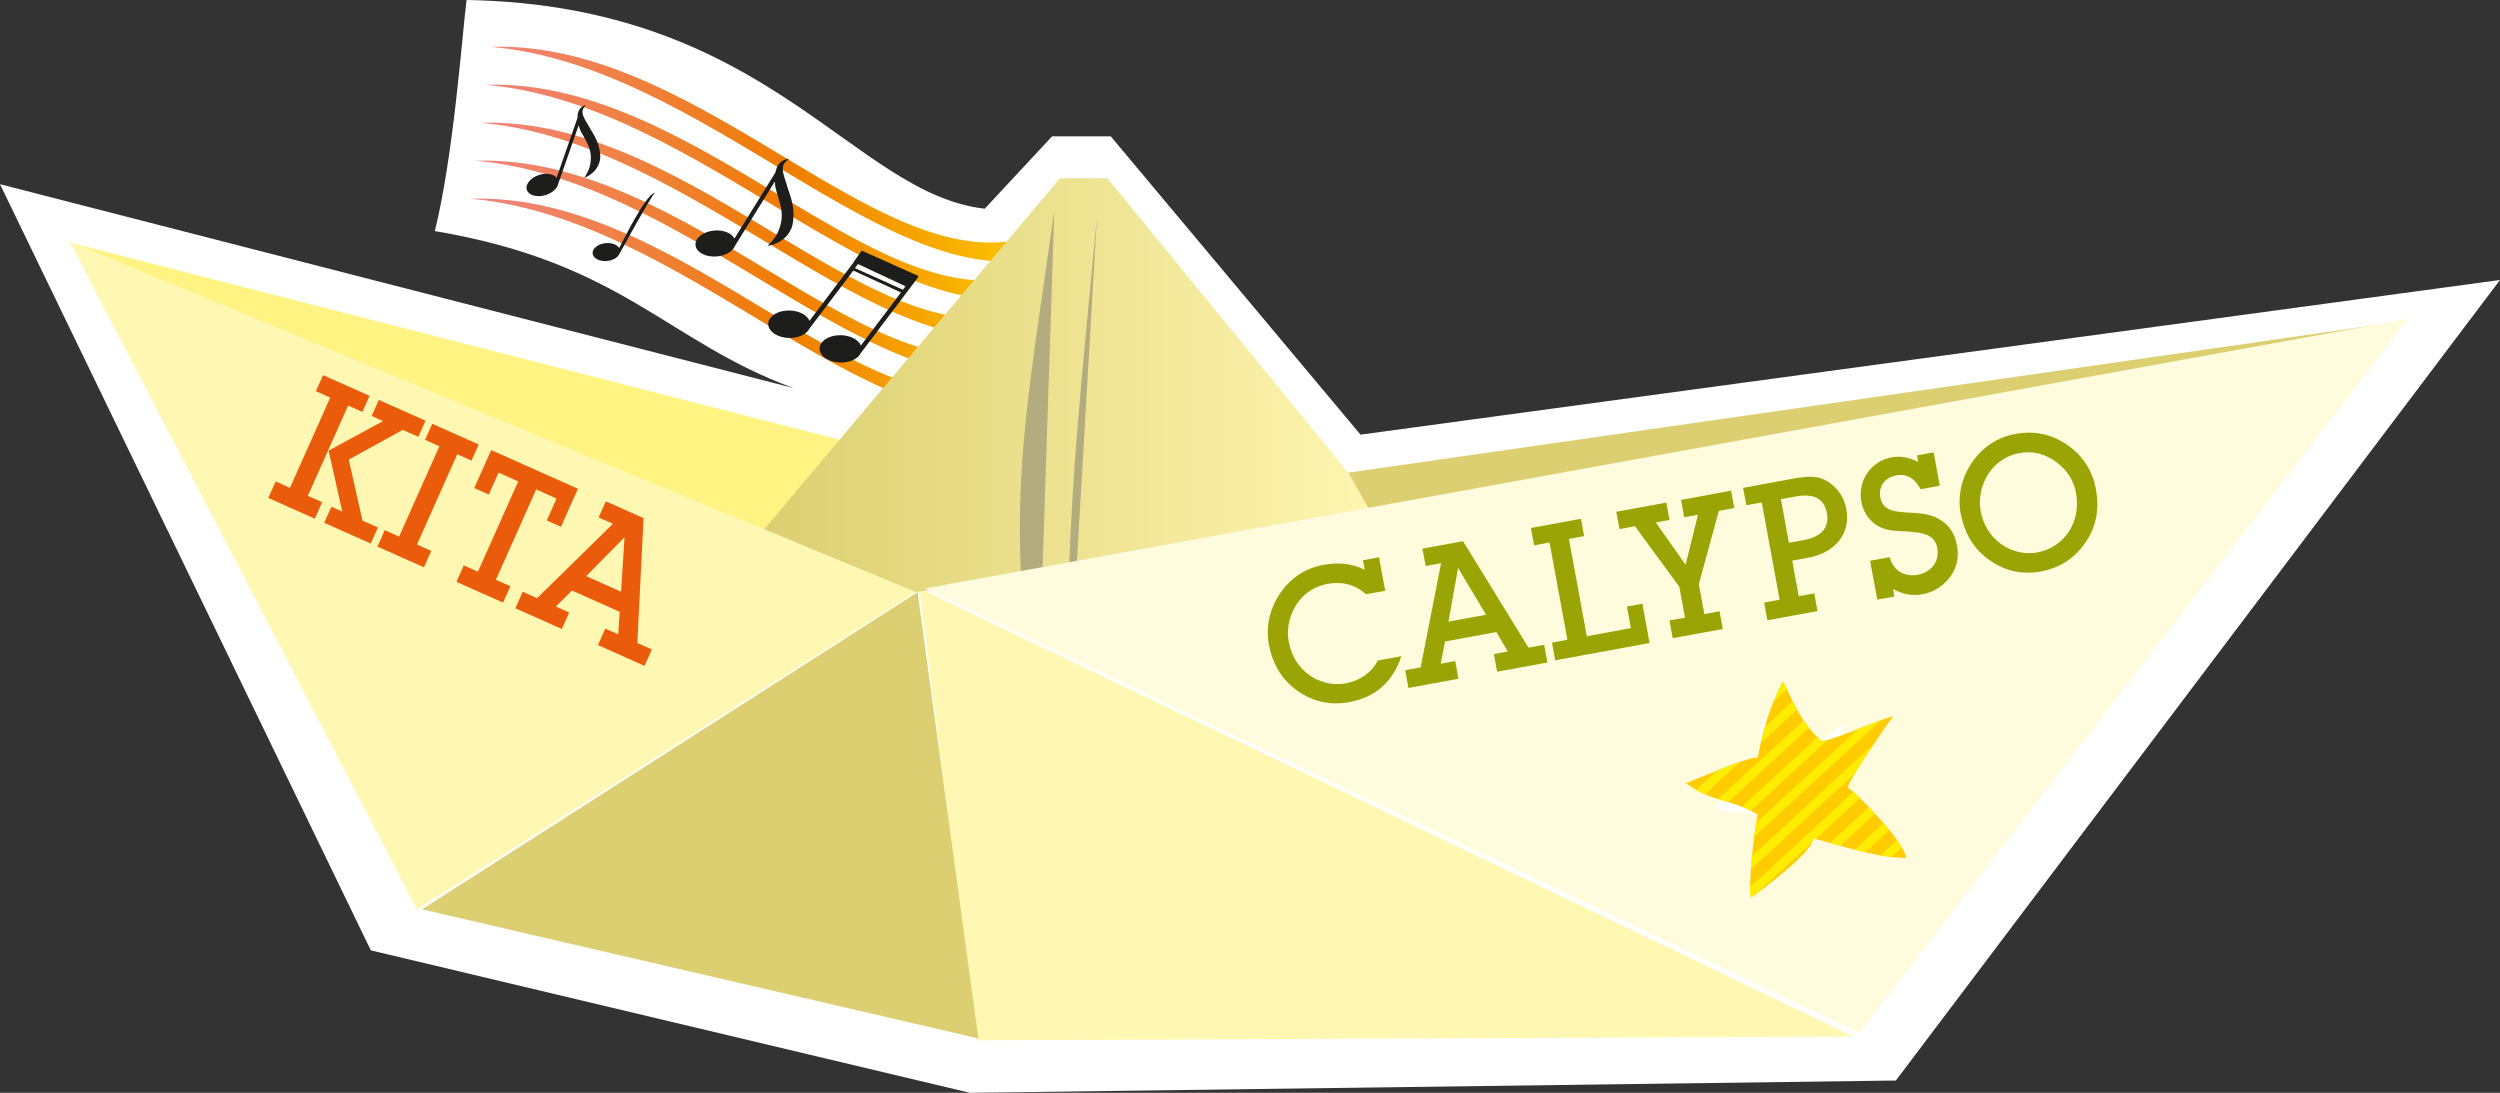
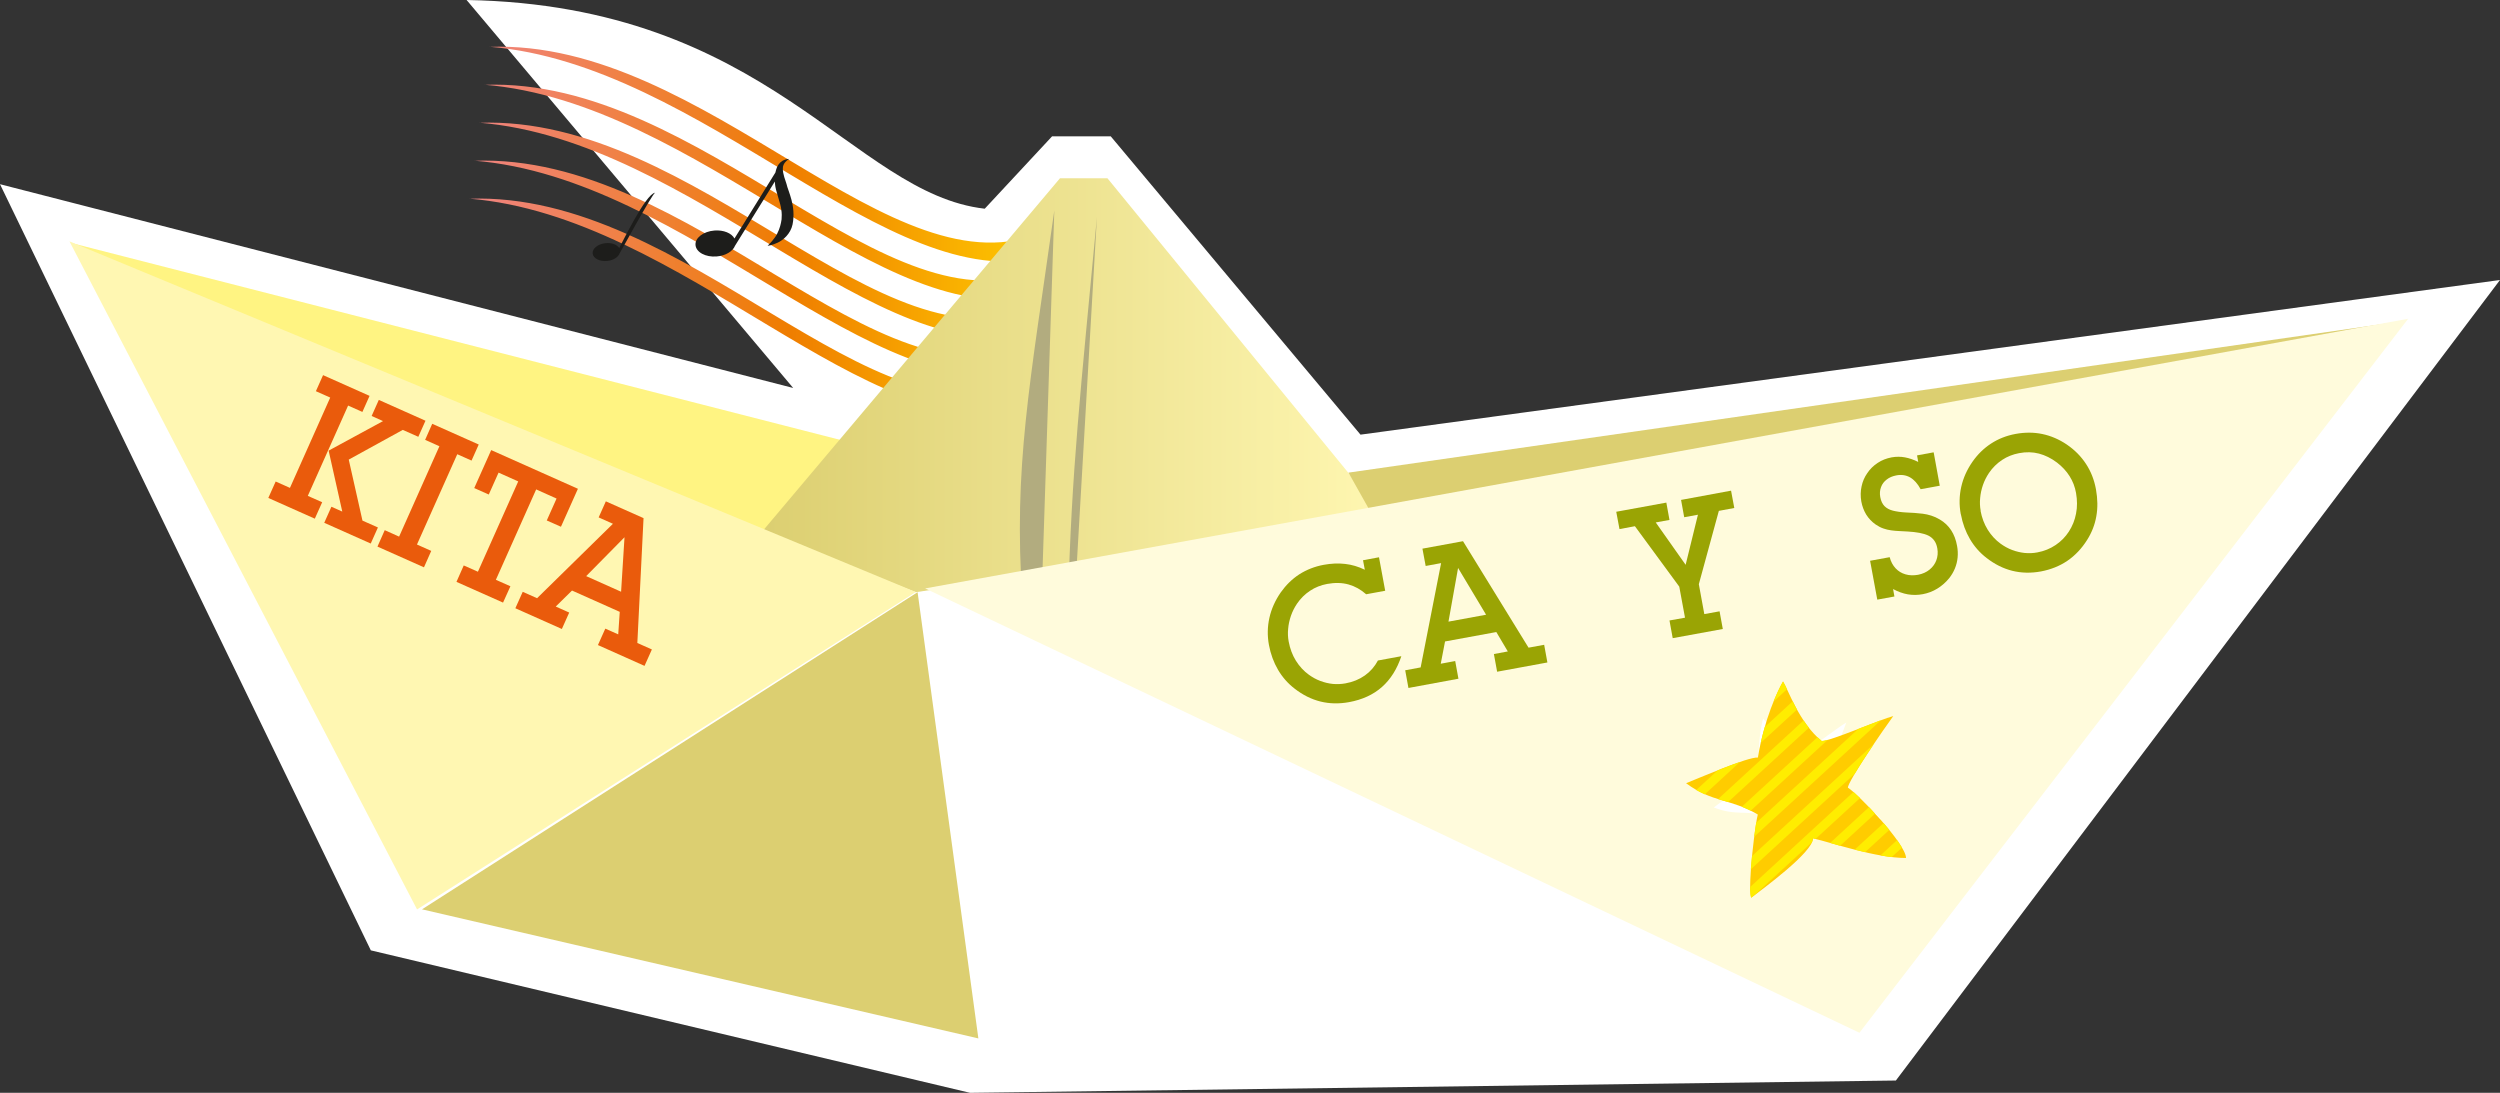
<svg xmlns="http://www.w3.org/2000/svg" id="Ebene_1" data-name="Ebene 1" viewBox="0 0 278.5 121.74">
  <rect x="0" y="0" width="278.5" height="121.74" fill="#333333" stroke="none" />
  <defs>
    <style>
      .cls-1 {
        fill: #fff7b2;
      }

      .cls-1, .cls-2, .cls-3, .cls-4, .cls-5, .cls-6, .cls-7, .cls-8, .cls-9, .cls-10 {
        fill-rule: evenodd;
      }

      .cls-2 {
        fill: #b2af9b;
      }

      .cls-11 {
        fill: #ea5b0c;
      }

      .cls-3 {
        fill: #fff;
      }

      .cls-12 {
        clip-path: url(#clippath-1);
      }

      .cls-4 {
        fill: #dccf71;
      }

      .cls-5 {
        fill: #fc0;
      }

      .cls-6 {
        fill: #fff482;
      }

      .cls-13 {
        clip-rule: evenodd;
        fill: none;
      }

      .cls-7 {
        fill: #ffed00;
      }

      .cls-8 {
        fill: #fffbdc;
      }

      .cls-14 {
        fill: url(#Unbenannter_Verlauf);
      }

      .cls-9 {
        fill: #b2ac7f;
      }

      .cls-10 {
        fill: #1d1d1b;
      }

      .cls-15 {
        fill: #9aa404;
      }

      .cls-16 {
        clip-path: url(#clippath);
      }

      .cls-17 {
        fill: url(#Unbenannter_Verlauf_2);
      }
    </style>
    <clipPath id="clippath">
      <path class="cls-13" d="M53.95,9.45c24.27-.9,44.99,28.18,61.87,20.52.19.12.05,1.23-.27,2.89-17.16,4.44-37.77-21.48-61.59-23.42M53.38,13.68c24.27-.9,44.99,28.18,61.87,20.52.19.12.05,1.23-.27,2.89-17.16,4.44-37.77-21.48-61.59-23.42ZM52.82,17.91c24.27-.9,44.99,28.18,61.87,20.52.19.12.05,1.23-.27,2.89-17.16,4.44-37.77-21.48-61.59-23.42ZM52.25,22.14c24.27-.9,44.99,28.18,61.87,20.52.19.12.05,1.23-.27,2.89-17.16,4.44-37.77-21.48-61.59-23.42ZM54.52,5.22c24.27-.9,44.99,28.18,61.87,20.52.19.12.05,1.23-.27,2.89-17.16,4.44-37.77-21.48-61.59-23.42Z" />
    </clipPath>
    <linearGradient id="Unbenannter_Verlauf" data-name="Unbenannter Verlauf" x1="-11.83" y1="133.29" x2="-10.83" y2="133.29" gradientTransform="translate(812.22 -5420.33) scale(64.22 40.87)" gradientUnits="userSpaceOnUse">
      <stop offset="0" stop-color="#f08482" />
      <stop offset=".55" stop-color="#ef7d00" />
      <stop offset="1" stop-color="#fc0" />
    </linearGradient>
    <clipPath id="clippath-1">
      <polygon class="cls-13" points="118.08 19.86 84.82 59.32 102.01 65.97 154.68 58.14 123.37 19.86 118.08 19.86" />
    </clipPath>
    <linearGradient id="Unbenannter_Verlauf_2" data-name="Unbenannter Verlauf 2" x1="-11.83" y1="133.25" x2="-10.83" y2="133.25" gradientTransform="translate(911.49 -6101.91) scale(69.85 46.11)" gradientUnits="userSpaceOnUse">
      <stop offset="0" stop-color="#dccf71" />
      <stop offset="1" stop-color="#fff7b2" />
    </linearGradient>
  </defs>
  <path class="cls-2" d="M126.81,61.57C78.25,53.08,57.33,39.71,8.53,27.22l-.79-.33,38.72,74.42h.55s61.73,14.32,61.73,14.32l97.76-.15,61.77-79.96-141.46,26.06Z" />
-   <path class="cls-3" d="M88.36,43.22L0,20.52l41.31,85.35,66.75,15.87,103.14-1.37,67.3-89.18-126.94,17.23-27.82-33.23h-6.54l-7.5,8.06C94.92,21.56,85.69.59,51.98,0c-.47,3.53-1.43,17.28-3.54,25.74,20.97,3.55,25.8,12.29,39.93,17.48" />
-   <polygon class="cls-1" points="108.77 115.89 206.5 115.47 102.43 65.55 108.77 115.89" />
+   <path class="cls-3" d="M88.36,43.22L0,20.52l41.31,85.35,66.75,15.87,103.14-1.37,67.3-89.18-126.94,17.23-27.82-33.23h-6.54l-7.5,8.06C94.92,21.56,85.69.59,51.98,0" />
  <polygon class="cls-6" points="7.87 27.05 87.42 61.76 95.46 49.48 7.87 27.05" />
  <g class="cls-16">
    <rect class="cls-14" x="52.25" y="4.31" width="64.32" height="46" />
  </g>
  <g class="cls-12">
    <rect class="cls-17" x="84.82" y="19.86" width="69.85" height="46.11" />
  </g>
  <polygon class="cls-1" points="7.74 26.89 46.46 101.31 102.02 65.95 7.74 26.89" />
  <polygon class="cls-4" points="102.22 65.97 47.01 101.3 108.99 115.68 102.22 65.97" />
  <polygon class="cls-4" points="268.06 35.72 150.22 52.65 154.03 59.43 268.06 35.72" />
  <path class="cls-9" d="M117.45,23.45l-1.42,43.3h-2.14c-1-14.77.82-23.81,3.56-43.3" />
  <path class="cls-9" d="M122.2,24.17l-2.49,42.85h-.72c.37-14.57,1.4-23.57,3.21-42.85" />
  <polygon class="cls-8" points="207.14 115.05 103.06 65.55 268.27 35.51 207.14 115.05" />
-   <path class="cls-10" d="M95.59,29.42l5.28,2.47-.29.38-5.34-2.4.34-.46ZM95.99,27.92l-.9,1.27h.03s-4.94,6.55-4.94,6.55c-.27-.65-1.17-1.13-2.24-1.15-1.3-.02-2.35.65-2.36,1.49-.01.84,1.03,1.55,2.33,1.57,1.05.02,1.95-.42,2.26-1.04l4.89-6.47,5.31,2.44-4.47,5.91c-.27-.65-1.17-1.13-2.24-1.15-1.3-.02-2.36.65-2.36,1.49-.01.84,1.03,1.54,2.33,1.56,1.05.02,1.95-.42,2.25-1.04l5.47-7.23h0s.05-.07.05-.07l.78-1.03h-.02s.18-.26.18-.26l-6.33-2.83Z" />
-   <path class="cls-10" d="M64.37,12.63c-.03.17-.04.34-.04.51l-2.32,6.65c-.35-.41-1.13-.55-1.93-.31-.96.29-1.58,1.04-1.39,1.66.19.62,1.13.89,2.09.59.78-.24,1.34-.78,1.42-1.3l2.26-6.47c.06.2.11.37.15.46.09.26.49.89.78,1.46.31.6.45,1.26.43,1.63,0,.37-.04.94-.26,1.43-.2.49-.48.86-.47.87,0,0,.35-.11.8-.46.45-.33.99-1.05.98-1.92-.04-1.74-1.06-2.87-1.33-3.47-.17-.31-.54-.81-.63-1.29-.13-.48.26-.88.37-.99-.08.03-.75.18-.9.95ZM65.28,11.68s0,0,0,0c0,0,0,0,0,0,0,0,0,0,0,0Z" />
  <path class="cls-10" d="M86.56,18.62c-.08.2-.14.4-.18.6l-4.56,7.35c-.31-.59-1.21-.97-2.23-.89-1.23.1-2.18.82-2.11,1.62.07.8,1.12,1.37,2.35,1.27,1-.08,1.81-.57,2.05-1.19l4.44-7.16c.01.26.04.47.06.59.04.33.34,1.19.54,1.96.22.8.2,1.63.08,2.06-.09.44-.3,1.11-.69,1.64-.38.53-.8.91-.8.91,0,0,.45-.03,1.09-.33.62-.27,1.47-.99,1.69-2.04.42-2.09-.51-3.72-.67-4.51-.12-.41-.43-1.12-.41-1.72-.03-.61.55-.98.71-1.08-.1.01-.95.02-1.34.89ZM87.9,17.72s0,0,0,0c0,0,0,0,0,0,0,0,0,0,0,0Z" />
  <path class="cls-10" d="M68.99,27.65c-.23-.4-.85-.64-1.55-.56-.84.09-1.48.61-1.42,1.15.06.55.79.92,1.63.83.69-.07,1.23-.43,1.38-.85.19-.33,3.57-6.5,3.94-6.75-1.06.14-3.75,5.76-4,6.18M72.99,21.46s0,0,0,0c0,0,0,0,0,0,0,0,0,0,0,0Z" />
  <path class="cls-11" d="M40.38,58l-1.53-6.8,6.02-3.31,1.73.77.8-1.79-5.2-2.32-.8,1.79,1.27.57-6.06,3.29,1.52,6.79-1.21-.54-.8,1.79,5.18,2.31.8-1.79-1.71-.76ZM36.79,44.28l-4.49,10.07-1.59-.71-.82,1.83,5.18,2.31.82-1.83-1.6-.71,4.49-10.06,1.59.71.8-1.79-5.18-2.31-.8,1.79,1.6.71Z" />
  <polygon class="cls-11" points="46.45 60.66 50.94 50.6 52.53 51.31 53.33 49.52 48.15 47.21 47.36 49 48.95 49.71 44.46 59.78 42.86 59.06 42.05 60.89 47.23 63.2 48.04 61.37 46.45 60.66" />
  <polygon class="cls-11" points="55.24 64.59 59.73 54.52 62 55.54 60.91 57.98 62.49 58.68 64.38 54.45 54.72 50.14 52.83 54.37 54.45 55.09 55.54 52.65 57.73 53.63 53.24 63.69 51.66 62.99 50.85 64.82 56.04 67.13 56.86 65.31 55.24 64.59" />
  <path class="cls-11" d="M69.19,65.92l-3.89-1.74,4.27-4.33-.38,6.06ZM63.73,65.79l5.31,2.37-.17,2.51-1.44-.64-.82,1.83,5.19,2.32.82-1.83-1.62-.72.69-13.91-4.2-1.87-.8,1.79,1.59.71-8.45,8.29-1.6-.71-.82,1.83,5.18,2.31.82-1.83-1.5-.67,1.81-1.78Z" />
  <path class="cls-15" d="M156.11,73.1l-2.61.48c-.36.68-.85,1.24-1.46,1.67-.61.43-1.33.73-2.17.88-.46.08-.92.1-1.39.06-.47-.05-.94-.16-1.39-.33-.46-.17-.89-.41-1.29-.7-.57-.41-1.05-.94-1.44-1.56-.39-.63-.65-1.33-.8-2.12-.09-.47-.11-.96-.06-1.44.04-.49.15-.97.31-1.44.16-.47.39-.92.67-1.34.4-.59.89-1.07,1.46-1.45.57-.38,1.21-.63,1.9-.76.88-.16,1.68-.14,2.39.06.72.2,1.37.57,1.96,1.09l2.12-.39-.69-3.73-1.78.33.2,1.06c-.72-.35-1.45-.57-2.2-.65-.75-.09-1.55-.05-2.38.1-1.02.19-1.92.55-2.72,1.06-.8.52-1.49,1.2-2.07,2.02-.62.9-1.04,1.84-1.26,2.83-.22.99-.24,1.99-.05,3.02.19,1.02.53,1.94,1.01,2.76.48.82,1.1,1.53,1.86,2.11.9.7,1.86,1.18,2.87,1.43,1.01.25,2.07.27,3.17.07,1.48-.27,2.71-.83,3.68-1.69.97-.86,1.69-2.01,2.17-3.46" />
  <path class="cls-15" d="M165.55,68.48l-4.19.77,1.07-5.98,3.12,5.21ZM160.97,71.46l5.72-1.05,1.28,2.16-1.55.29.36,1.97,5.6-1.03-.36-1.97-1.74.32-7.3-11.86-4.52.83.36,1.93,1.72-.32-2.28,11.62-1.72.32.36,1.97,5.57-1.03-.36-1.97-1.61.3.48-2.49Z" />
-   <polygon class="cls-15" points="176.77 70.88 174.78 60.04 176.47 59.72 176.12 57.79 170.54 58.82 170.9 60.75 172.62 60.43 174.61 71.27 172.89 71.59 173.25 73.56 183.76 71.63 182.96 67.25 181.24 67.57 181.68 69.97 176.77 70.88" />
  <polygon class="cls-15" points="189.15 57.34 187.78 62.92 184.45 58.2 185.98 57.92 185.63 55.99 180.05 57.01 180.41 58.94 182.13 58.62 187.07 65.35 187.71 68.81 185.98 69.12 186.34 71.09 191.92 70.07 191.56 68.1 189.86 68.41 189.25 65.08 191.48 56.91 193.2 56.59 192.84 54.66 187.27 55.69 187.62 57.62 189.15 57.34" />
-   <path class="cls-15" d="M199.29,60.48l-.9-4.87,1.62-.3c1.03-.19,1.83-.13,2.41.17.59.31.95.87,1.1,1.69.14.78,0,1.43-.43,1.94-.43.51-1.15.87-2.15,1.06l-1.66.3ZM200.38,66.41l-.73-3.96,1.7-.31c.82-.15,1.52-.4,2.12-.73.6-.34,1.08-.75,1.45-1.23.37-.48.62-1.02.75-1.61.13-.59.13-1.21.01-1.88-.1-.52-.27-1-.53-1.45-.25-.44-.57-.83-.95-1.16-.38-.33-.81-.59-1.28-.77-.29-.11-.6-.17-.93-.19-.33-.02-.69-.01-1.08.03-.39.04-.81.11-1.26.19l-5.47,1.01.36,1.93,1.72-.31,1.99,10.84-1.72.32.36,1.97,5.58-1.03-.36-1.97-1.72.32Z" />
  <path class="cls-15" d="M215.4,50.39l-1.84.34.13.73c-.5-.25-1-.42-1.48-.51-.48-.09-.98-.09-1.48,0-.58.11-1.1.31-1.56.62-.46.3-.85.68-1.15,1.13-.31.44-.53.94-.64,1.48-.12.54-.13,1.1-.03,1.69.1.54.29,1.03.55,1.46.27.43.62.8,1.05,1.1.28.19.56.34.85.44.28.1.58.17.87.21.3.04.6.07.9.08.31.02.63.03.95.05.5.03.93.08,1.31.15.38.07.71.17.98.3.27.13.49.32.66.55.17.23.29.53.35.89.08.46.04.9-.11,1.31-.15.41-.4.75-.75,1.04-.35.29-.78.48-1.28.58-.51.09-.98.08-1.41-.05-.43-.12-.8-.35-1.1-.67-.3-.32-.53-.74-.66-1.24l-2.18.4.8,4.33,1.91-.35-.15-.83c.55.3,1.09.49,1.64.59.54.09,1.11.09,1.68-.02.57-.11,1.11-.31,1.61-.62.5-.31.94-.69,1.32-1.16.27-.34.48-.7.64-1.09.16-.39.26-.8.3-1.22.04-.42.02-.85-.06-1.28-.12-.68-.34-1.26-.66-1.75-.32-.49-.74-.89-1.27-1.2-.32-.19-.63-.33-.95-.43-.31-.1-.63-.17-.94-.21-.31-.04-.62-.07-.93-.09-.31-.02-.63-.03-.94-.05-.57-.03-1.05-.1-1.45-.2-.4-.1-.71-.27-.95-.51-.23-.24-.39-.57-.47-1.01-.07-.4-.04-.77.09-1.11.12-.34.34-.62.63-.84.29-.23.65-.38,1.07-.46.57-.11,1.08-.03,1.53.22.45.26.84.69,1.18,1.32l2.13-.39-.67-3.67Z" />
  <path class="cls-15" d="M220.65,56.91c-.09-.47-.11-.95-.06-1.44.04-.49.15-.97.31-1.44.16-.47.39-.92.67-1.34.4-.59.89-1.07,1.46-1.45.57-.38,1.21-.63,1.9-.76.78-.15,1.52-.13,2.21.05.69.18,1.36.51,2.01,1,.57.44,1.04.94,1.4,1.51.36.57.6,1.19.72,1.87.14.81.15,1.58,0,2.31-.14.74-.41,1.4-.8,2-.39.6-.88,1.1-1.48,1.5-.6.4-1.27.68-2.04.82-.46.09-.92.1-1.4.06-.47-.05-.94-.16-1.39-.33-.46-.17-.89-.41-1.29-.7-.57-.41-1.05-.94-1.44-1.56-.39-.63-.65-1.33-.8-2.12M218.44,57.29c.19,1.02.53,1.94,1.01,2.76.48.82,1.1,1.53,1.86,2.11.9.7,1.86,1.18,2.87,1.43,1.01.25,2.07.27,3.17.07,1.11-.21,2.09-.6,2.96-1.19.86-.59,1.6-1.37,2.2-2.33.51-.81.86-1.69,1.02-2.63.17-.94.15-1.94-.04-3-.19-1.05-.56-1.99-1.11-2.83-.55-.84-1.26-1.56-2.14-2.16-.86-.58-1.77-.97-2.72-1.17-.95-.2-1.95-.2-2.99-.01-1.02.19-1.92.55-2.72,1.07-.8.52-1.49,1.19-2.07,2.02-.62.89-1.04,1.83-1.26,2.82-.22.99-.24,2-.05,3.03Z" />
  <path class="cls-3" d="M195.99,86.49c-.81.14-4.29,2.9-5.07,3.46,2.45.98,3.76.27,6.22.97-.04.48.62,5.69,1.18,6.61.69-.88,3.89-4.8,3.6-5.88,1.7-.05,4.55-.16,7.64-.37-1.22-1.52-5.07-4.02-5.95-4.29-.16-.44,1.63-5.41,2.07-6.5-.89.49-4.43,3.28-5.06,3.4-2.17-1-3.66-3.34-4.21-3.84-.23.79-.7,3.35-.41,6.43" />
  <path class="cls-5" d="M195.84,84.39c-1.13-.1-6.77,2.38-8.01,2.86,2.94,2.18,4.94,1.69,7.99,3.49-.22.63-1.17,7.84-.74,9.27,1.23-.94,6.89-5.06,6.89-6.62,2.29.54,6.99,2.19,10.36,2.19,0-1.58-5.38-7.17-6.47-7.83-.06-.64,4.08-6.67,5.05-7.98-1.36.34-7.08,2.84-7.98,2.78-2.56-2.11-3.73-5.77-4.3-6.63-.58.98-2.12,4.24-2.8,8.47" />
  <path class="cls-7" d="M199.07,76.78c-.18-.38-.32-.68-.44-.86-.24.4-.63,1.18-1.06,2.24l1.5-1.38ZM200.18,79.04c-.17-.31-.33-.62-.48-.91l-3.1,2.85c-.16.56-.31,1.15-.45,1.77l4.03-3.7ZM209.47,95.29c.43.08.85.14,1.26.19l1.15-1.05c-.15-.26-.34-.54-.55-.84l-1.86,1.71ZM206.61,94.65c.38.1.77.19,1.16.28l2.7-2.48c-.2-.25-.42-.51-.64-.76l-3.22,2.96ZM203.87,93.9c.36.1.73.21,1.12.32l3.89-3.58c-.23-.25-.46-.49-.68-.72l-4.33,3.99ZM194.96,98.82c0,.52.04.94.11,1.18.11-.08.24-.19.41-.31l6.36-5.85c.08-.17.12-.32.12-.46.1.02.19.05.3.07l4.95-4.55c-.27-.26-.52-.49-.73-.68l-11.51,10.59ZM195.17,95.37c-.05.49-.09.99-.13,1.47l11.57-10.64c.56-.94,1.36-2.16,2.13-3.31l-13.57,12.48ZM195.63,91.67c-.07.42-.14.96-.22,1.55l14.13-12.99c-.73.27-1.63.62-2.53.97l-11.39,10.47ZM194.04,89.87c.32.13.65.27.99.44l8.58-7.89c-.31.09-.54.13-.67.12-.16-.13-.32-.28-.47-.42l-8.42,7.74ZM191.4,89.02c.37.11.73.22,1.11.33l9-8.28c-.21-.26-.4-.54-.59-.81l-9.52,8.75ZM193.82,84.89c-.76.26-1.64.6-2.49.94l-2.37,2.18c.32.18.64.34.95.48l3.9-3.59Z" />
</svg>